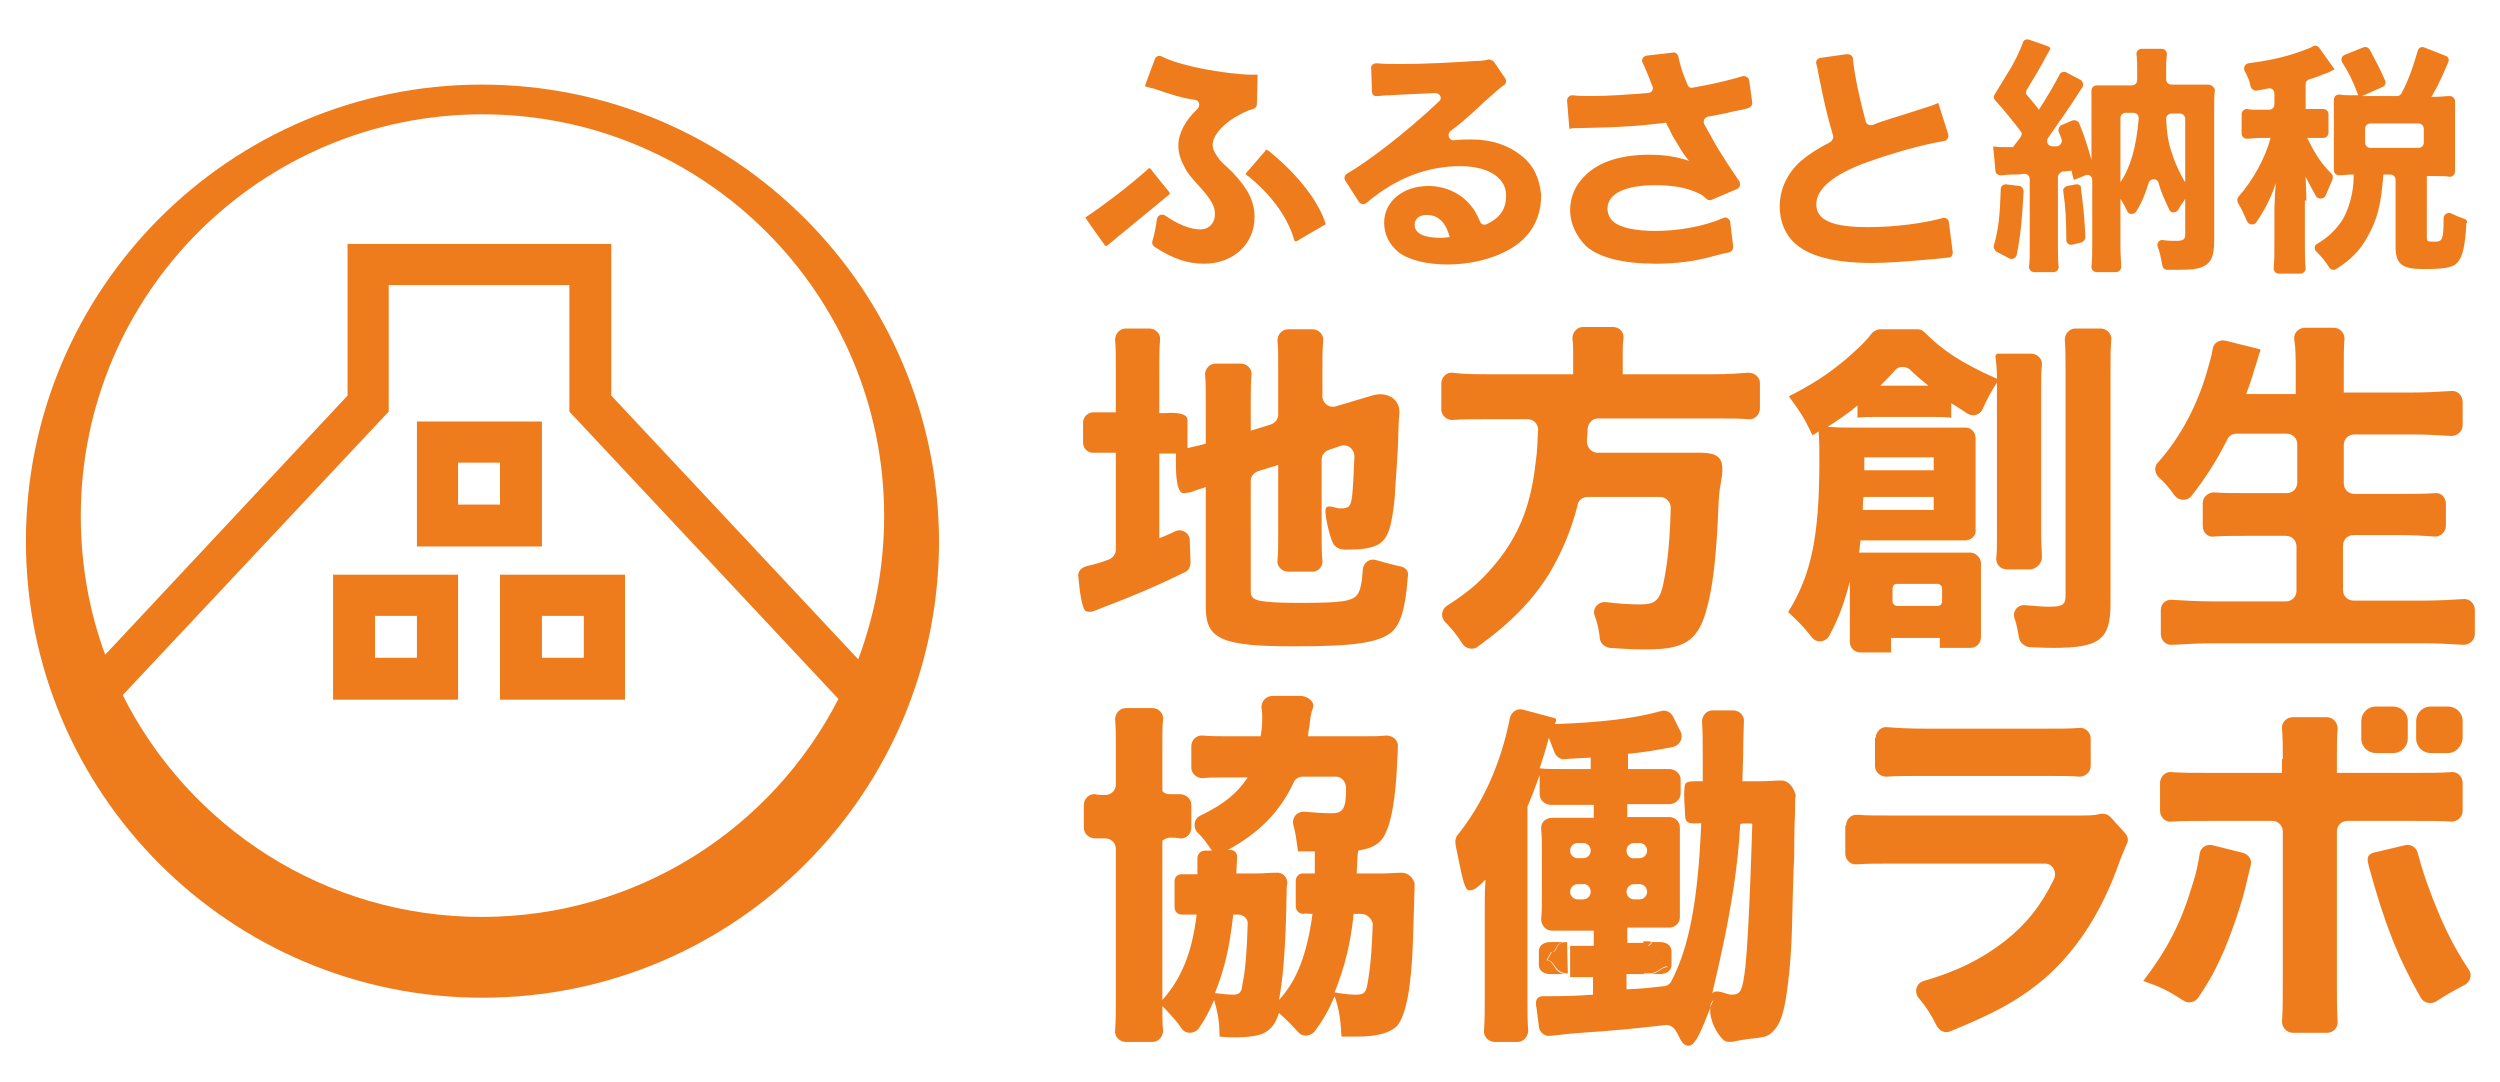
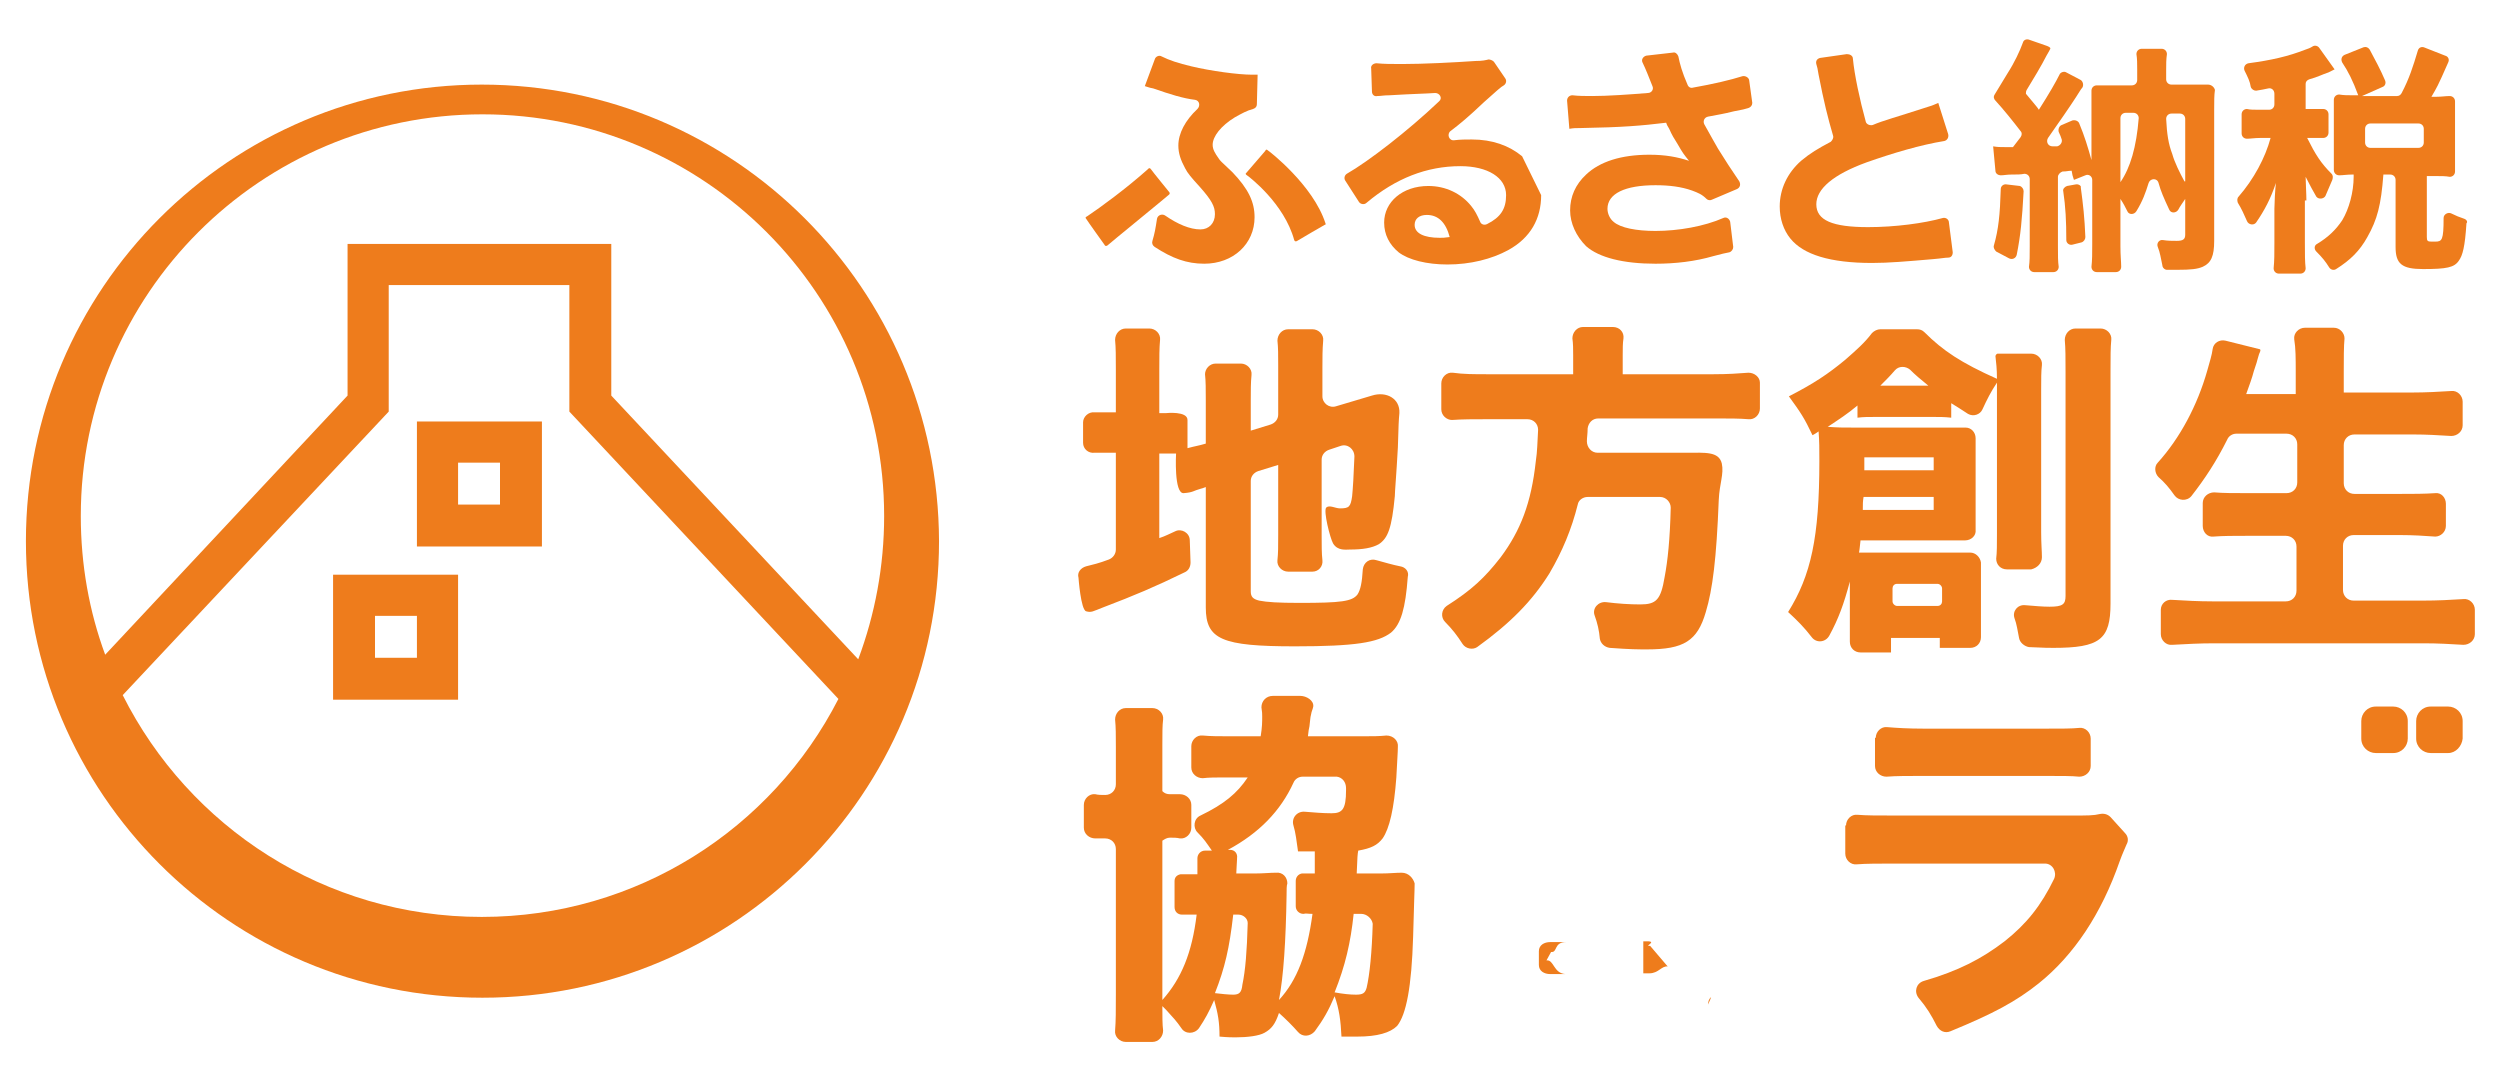
<svg xmlns="http://www.w3.org/2000/svg" version="1.1" x="0px" y="0px" viewBox="0 0 328 142" style="enable-background:new 0 0 328 142;" xml:space="preserve">
  <style type="text/css">
	.st0{fill:#EE7C1C;}
</style>
  <g id="レイヤー_1">
</g>
  <g id="レイヤー_3">
    <g>
      <g>
        <g>
          <g>
-             <path class="st0" d="M199.7,20.5c-1.7-1.4-3.9-2.2-6.6-2.2c-0.8,0-1.5,0-2.3,0.1c-0.7,0.1-1-0.8-0.5-1.2       c1.2-0.9,2.4-1.9,4.4-3.8c1.7-1.5,2.2-2,2.6-2.2c0.3-0.2,0.4-0.6,0.2-0.9L196,8.1c-0.2-0.2-0.5-0.3-0.7-0.3       c-0.4,0.1-0.8,0.2-1.7,0.2c-2.9,0.2-6.9,0.4-9.6,0.4c-1.5,0-2.4,0-3.4-0.1c-0.4,0-0.8,0.3-0.7,0.7l0.1,3c0,0.4,0.3,0.7,0.7,0.6       c0.5,0,0.8-0.1,1.6-0.1c3.3-0.2,4.6-0.2,6-0.3c0.6,0,1,0.7,0.5,1.1c-4.1,3.9-9.3,7.9-12.1,9.5c-0.3,0.2-0.4,0.6-0.2,0.9       l1.8,2.8c0.2,0.3,0.7,0.4,1,0.1c3.8-3.2,7.9-4.8,12.3-4.8c3.6,0,6,1.5,6,3.8c0,1.8-0.7,2.9-2.5,3.8c-0.4,0.2-0.8,0-0.9-0.3       c-0.4-0.9-0.7-1.5-1.2-2.1c-1.3-1.6-3.3-2.6-5.6-2.6c-3.4,0-5.8,2.1-5.8,4.8c0,1.6,0.7,2.9,1.9,3.9c1.3,1,3.7,1.6,6.4,1.6       c3,0,5.8-0.7,8-1.9c2.9-1.6,4.3-4.1,4.3-7.2C202,23.5,201.3,21.8,199.7,20.5z M188.9,31.2c-2.1,0-3.3-0.6-3.3-1.7       c0-0.8,0.6-1.3,1.6-1.3c1.5,0,2.5,1,3,2.9C189.5,31.2,189.3,31.2,188.9,31.2z" />
+             <path class="st0" d="M199.7,20.5c-1.7-1.4-3.9-2.2-6.6-2.2c-0.8,0-1.5,0-2.3,0.1c-0.7,0.1-1-0.8-0.5-1.2       c1.2-0.9,2.4-1.9,4.4-3.8c1.7-1.5,2.2-2,2.6-2.2c0.3-0.2,0.4-0.6,0.2-0.9L196,8.1c-0.2-0.2-0.5-0.3-0.7-0.3       c-0.4,0.1-0.8,0.2-1.7,0.2c-2.9,0.2-6.9,0.4-9.6,0.4c-1.5,0-2.4,0-3.4-0.1c-0.4,0-0.8,0.3-0.7,0.7l0.1,3c0,0.4,0.3,0.7,0.7,0.6       c0.5,0,0.8-0.1,1.6-0.1c3.3-0.2,4.6-0.2,6-0.3c0.6,0,1,0.7,0.5,1.1c-4.1,3.9-9.3,7.9-12.1,9.5c-0.3,0.2-0.4,0.6-0.2,0.9       l1.8,2.8c0.2,0.3,0.7,0.4,1,0.1c3.8-3.2,7.9-4.8,12.3-4.8c3.6,0,6,1.5,6,3.8c0,1.8-0.7,2.9-2.5,3.8c-0.4,0.2-0.8,0-0.9-0.3       c-0.4-0.9-0.7-1.5-1.2-2.1c-1.3-1.6-3.3-2.6-5.6-2.6c-3.4,0-5.8,2.1-5.8,4.8c0,1.6,0.7,2.9,1.9,3.9c1.3,1,3.7,1.6,6.4,1.6       c3,0,5.8-0.7,8-1.9c2.9-1.6,4.3-4.1,4.3-7.2z M188.9,31.2c-2.1,0-3.3-0.6-3.3-1.7       c0-0.8,0.6-1.3,1.6-1.3c1.5,0,2.5,1,3,2.9C189.5,31.2,189.3,31.2,188.9,31.2z" />
            <path class="st0" d="M229.5,10.6c0-0.4-0.5-0.7-0.9-0.6c-1.6,0.5-3.7,1-6.5,1.5c-0.3,0.1-0.6-0.1-0.7-0.4       c-0.7-1.6-1-2.7-1.2-3.7c-0.1-0.3-0.4-0.6-0.7-0.5L216,7.3c-0.4,0.1-0.7,0.5-0.5,0.9c0.4,0.8,0.9,2.1,1.3,3.1       c0.2,0.4-0.1,0.9-0.6,0.9c-2.4,0.2-5.3,0.4-7.3,0.4c-0.9,0-1.8,0-2.6-0.1c-0.4,0-0.7,0.3-0.7,0.7l0.3,3.7       c0.6-0.1,0.8-0.1,1.5-0.1c5.5-0.1,7.9-0.3,11.2-0.7c0.1,0.3,0.1,0.3,0.4,0.8c0.4,0.9,0.6,1.2,1.1,2c0.7,1.2,0.7,1.2,1.5,2.2       c-1.5-0.5-3.1-0.8-5.2-0.8c-3.7,0-6.5,0.9-8.3,2.6c-1.4,1.3-2.1,2.9-2.1,4.7c0,1.7,0.8,3.4,2.1,4.7c1.7,1.5,4.9,2.3,9.1,2.3       c2.6,0,5.2-0.3,7.6-1c1.2-0.3,1.5-0.4,2.1-0.5c0.3-0.1,0.5-0.4,0.5-0.7l-0.4-3.3c-0.1-0.4-0.5-0.7-0.9-0.5       c-2.5,1.1-5.9,1.7-8.9,1.7c-2.5,0-4.6-0.4-5.5-1.2c-0.5-0.4-0.8-1.1-0.8-1.7c0-2,2.3-3.1,6.3-3.1c1.8,0,3.4,0.2,4.8,0.7       c0.8,0.3,1.3,0.5,1.9,1.1c0.2,0.2,0.5,0.2,0.7,0.1l3.3-1.4c0.4-0.2,0.5-0.6,0.3-1c-0.9-1.3-2-3-2.8-4.3       c-0.3-0.5-0.9-1.6-1.8-3.2c-0.2-0.4,0-0.9,0.5-1c1.5-0.3,1.8-0.3,3.4-0.7c1.1-0.2,1.5-0.3,1.8-0.4c0.4-0.1,0.6-0.4,0.6-0.7       L229.5,10.6z" />
            <path class="st0" d="M255.7,29.2c0-0.4-0.4-0.7-0.8-0.6c-2.5,0.7-6.3,1.2-9.8,1.2c-4.7,0-6.8-0.9-6.8-3c0-2,2.2-3.9,6.6-5.5       c3.4-1.2,7.1-2.3,10.2-2.8c0.4-0.1,0.6-0.5,0.5-0.9l-1.3-4.1c-0.5,0.2-0.6,0.3-1.3,0.5c-4.3,1.4-5.9,1.8-7.3,2.4       c-0.4,0.1-0.8-0.1-0.9-0.4c-0.8-2.9-1.5-6.2-1.7-8.3c0-0.4-0.4-0.6-0.8-0.6l-3.5,0.5c-0.4,0.1-0.6,0.4-0.5,0.8       c0.1,0.3,0.2,0.7,0.3,1.4c0.7,3.6,1.2,5.6,1.9,8c0.1,0.3-0.1,0.6-0.3,0.8c-1.7,0.9-2.7,1.5-3.9,2.5c-1.8,1.6-2.8,3.7-2.8,6       c0,1.6,0.5,3.1,1.4,4.2c1.7,2.1,5.2,3.2,10.7,3.2c2.2,0,4.5-0.2,8-0.5c1.2-0.1,1.6-0.2,2-0.2c0.4,0,0.6-0.3,0.6-0.7L255.7,29.2       z" />
            <g>
              <path class="st0" d="M302.6,26.3c0-0.9-0.1-2.4-0.1-3.1c0.6,1.2,1,1.9,1.4,2.6c0.3,0.4,1,0.3,1.2-0.1c0.3-0.7,0.5-1.2,0.9-2.1        c0.1-0.3,0.1-0.6-0.1-0.8c-1.4-1.4-2.1-2.5-3.2-4.7h0.6c0.6,0,1.1,0,1.5,0c0.4,0,0.7-0.3,0.7-0.7v-2.4c0-0.4-0.3-0.7-0.7-0.7        c-0.4,0-0.9,0-1.5,0h-0.8v-3.3c0-0.3,0.2-0.5,0.5-0.6c1.1-0.3,1.6-0.6,2.5-0.9c0.6-0.3,0.6-0.3,0.8-0.4l-2-2.8        c-0.2-0.3-0.6-0.4-0.9-0.2c-0.3,0.2-0.6,0.3-0.9,0.4c-2.3,0.9-4.5,1.4-7.5,1.8c-0.5,0.1-0.7,0.6-0.5,1        c0.4,0.8,0.7,1.4,0.8,2.1c0.1,0.3,0.4,0.5,0.7,0.5c0.7-0.1,1.1-0.2,1.6-0.3c0.4-0.1,0.8,0.2,0.8,0.7v1.4        c0,0.4-0.3,0.7-0.7,0.7h-1.2c-0.8,0-1.3,0-1.7-0.1c-0.4,0-0.7,0.3-0.7,0.7v2.5c0,0.4,0.3,0.7,0.7,0.7c0.5,0,1-0.1,1.7-0.1h1.4        c-0.7,2.6-2.2,5.4-4.2,7.7c-0.2,0.2-0.2,0.5-0.1,0.8c0.5,0.8,0.8,1.5,1.2,2.4c0.2,0.5,0.9,0.6,1.2,0.2        c1.1-1.6,1.9-3.1,2.6-5.2c-0.1,0.8-0.2,2.7-0.2,3.4v4.5c0,1.4,0,2.3-0.1,3.3c0,0.4,0.3,0.7,0.7,0.7h2.8c0.4,0,0.7-0.3,0.7-0.7        c-0.1-0.9-0.1-1.8-0.1-3.3V26.3z" />
              <path class="st0" d="M323.3,28.7c-0.6-0.2-1.1-0.4-1.7-0.7c-0.4-0.2-1,0.1-1,0.6c0,2.9-0.2,3.1-1.1,3.1c0,0-0.1,0-0.1,0        c-0.1,0-0.2,0-0.4,0c-0.5,0-0.6-0.1-0.6-0.6v-8h1.2c0.7,0,1.3,0,1.8,0.1c0.4,0,0.7-0.3,0.7-0.7c0-0.5,0-0.9,0-1.6v-6.1        c0-0.6,0-1.1,0-1.5c0-0.4-0.3-0.7-0.7-0.7c-0.5,0-1.1,0.1-1.8,0.1H319c0.7-1.2,0.8-1.3,2.2-4.5c0.2-0.4,0-0.8-0.4-0.9L318,6.2        c-0.4-0.1-0.7,0.1-0.8,0.5c-0.6,2-1.1,3.6-2.1,5.5c-0.1,0.2-0.3,0.4-0.6,0.4h-4.6l2.7-1.2c0.3-0.1,0.5-0.5,0.3-0.9        c-0.6-1.4-1.2-2.5-2-4c-0.2-0.3-0.5-0.4-0.8-0.3l-2.5,1c-0.4,0.2-0.5,0.6-0.3,1c0.8,1.2,1.4,2.4,2.1,4.3h-0.7        c-0.7,0-1.2,0-1.8-0.1c-0.4,0-0.7,0.3-0.7,0.7c0,0.5,0,1,0,1.5v6.1c0,0.6,0,1.1,0,1.6c0,0.4,0.3,0.7,0.7,0.7        c0.5,0,1-0.1,1.7-0.1h0.2c0,0.1,0,0.3,0,0.3c0,2-0.6,4.2-1.5,5.7c-0.8,1.2-1.8,2.2-3.3,3.1c-0.4,0.2-0.4,0.7-0.1,1        c0.8,0.8,1.2,1.3,1.7,2.1c0.2,0.3,0.6,0.4,0.9,0.2c1.9-1.2,3.1-2.4,4.1-4.2c1.3-2.3,1.8-4.2,2.1-8.2l-0.3,0h1.2        c0.4,0,0.7,0.3,0.7,0.7v8.8c0,2.2,0.8,2.9,3.6,2.9c3.1,0,4.1-0.2,4.7-1.1c0.5-0.7,0.8-1.8,1-4.9        C323.8,29.1,323.6,28.8,323.3,28.7z M318,18.7c0,0.4-0.3,0.7-0.7,0.7H311c-0.4,0-0.7-0.3-0.7-0.7v-1.8c0-0.4,0.3-0.7,0.7-0.7        h6.3c0.4,0,0.7,0.3,0.7,0.7V18.7z" />
            </g>
          </g>
        </g>
        <g>
          <path class="st0" d="M265,24.4l-1.7-0.2c-0.4-0.1-0.8,0.2-0.8,0.6c-0.1,3.4-0.3,5.3-0.9,7.4c-0.1,0.3,0.1,0.6,0.3,0.8l1.7,0.9      c0.4,0.2,0.9,0,1-0.5c0.5-2.5,0.7-4.6,0.9-8.3C265.5,24.8,265.3,24.5,265,24.4z" />
          <path class="st0" d="M289.7,11.1c-0.5,0-1.1,0-2,0h-2.8c-0.4,0-0.7-0.3-0.7-0.7V9.2c0-0.8,0-1.4,0.1-2.1c0-0.4-0.3-0.7-0.7-0.7      H281c-0.4,0-0.7,0.3-0.7,0.7c0.1,0.6,0.1,1.3,0.1,2v1.4c0,0.4-0.3,0.7-0.7,0.7h-2.5c-1,0-1.5,0-2.1,0c-0.4,0-0.7,0.3-0.7,0.7      c0,0.6,0,1.3,0,2.6V21c-0.5-1.8-0.9-3.1-1.6-4.8c-0.1-0.3-0.5-0.5-0.9-0.4l-1.4,0.6c-0.3,0.1-0.5,0.5-0.4,0.9      c0.2,0.4,0.3,0.7,0.4,1c0.1,0.4-0.2,0.8-0.6,0.9c-0.2,0-0.4,0-0.6,0c-0.6,0-0.9-0.6-0.6-1.1c1.2-1.7,3-4.3,3.7-5.4      c0.4-0.6,0.6-1,0.8-1.2c0.2-0.3,0.1-0.8-0.2-1l-1.9-1c-0.3-0.2-0.8,0-0.9,0.3c-0.5,1-1.3,2.4-2.7,4.6c-0.2-0.3-0.2-0.3-0.7-0.9      l-1-1.2c0-0.2,0-0.3,0.1-0.5c0.8-1.3,2-3.3,2.6-4.5c0.3-0.5,0.4-0.7,0.5-0.9c0.1-0.2-0.5-0.4-0.5-0.4l-2.3-0.8      c-0.3-0.1-0.7,0-0.8,0.4c-0.4,1.1-1.1,2.6-2,4l0,0l-1.7,2.8c-0.2,0.3-0.1,0.6,0.1,0.8c1.1,1.2,2.3,2.7,3.3,4      c0.2,0.2,0.2,0.5,0,0.8c-0.4,0.5-0.6,0.8-1,1.3c-0.6,0-0.8,0-1,0c-0.7,0-1,0-1.6-0.1l0.3,3.2c0,0.4,0.4,0.6,0.7,0.6      c0.4,0,0.8-0.1,1.4-0.1c0.8,0,1.2,0,1.7-0.1c0.4,0,0.7,0.3,0.7,0.7v8.8c0,1.3,0,2-0.1,2.7c0,0.4,0.3,0.7,0.7,0.7h2.5      c0.4,0,0.7-0.3,0.7-0.7c-0.1-0.7-0.1-1.4-0.1-2.7v-9.1c0-0.3,0.3-0.6,0.6-0.7c0.6,0,0.7-0.1,1.2-0.1c0.1,0.6,0.1,0.6,0.3,1.2      l1.5-0.6c0.4-0.2,0.9,0.1,0.9,0.6V32c0,1.3,0,2.1-0.1,3c0,0.4,0.3,0.7,0.7,0.7h2.5c0.4,0,0.7-0.3,0.7-0.7c0-0.7-0.1-1.4-0.1-2.7      v-6.2c0.4,0.6,0.6,1,0.9,1.6c0.2,0.5,0.9,0.5,1.2,0c0.8-1.3,1.2-2.4,1.6-3.7c0.2-0.6,1.1-0.7,1.3,0c0.3,1.1,0.7,2,1.4,3.5      c0.2,0.5,0.9,0.5,1.2,0c0.2-0.4,0.5-0.8,0.9-1.4v4.7c0,0.6-0.3,0.8-1.1,0.8c-0.6,0-1.2,0-1.8-0.1c-0.5-0.1-0.9,0.4-0.7,0.9      c0.3,0.7,0.4,1.5,0.6,2.4c0,0.3,0.3,0.6,0.6,0.6c0.5,0,0.8,0,1.3,0c1.9,0,2.7-0.1,3.4-0.4c1.1-0.5,1.5-1.4,1.5-3.4V14.4      c0-1.2,0-1.9,0.1-2.6C290.5,11.4,290.1,11.1,289.7,11.1z M278.2,23.9v-8.4c0-0.4,0.3-0.7,0.7-0.7h1c0.4,0,0.7,0.3,0.7,0.7      C280.3,19.3,279.5,22,278.2,23.9z M286.6,23.8c-0.6-1.1-1.3-2.5-1.6-3.6c-0.5-1.3-0.7-2.6-0.8-4.6c0-0.4,0.3-0.7,0.7-0.7h1.1      c0.4,0,0.7,0.3,0.7,0.7V23.8z" />
          <path class="st0" d="M272.3,24.2l-1.1,0.2c-0.3,0.1-0.6,0.4-0.5,0.7c0.3,2,0.4,3.9,0.4,6.4c0,0.4,0.4,0.7,0.8,0.6l1.2-0.3      c0.3-0.1,0.5-0.4,0.5-0.7c-0.1-2.5-0.3-4.3-0.6-6.5C273.1,24.4,272.7,24.1,272.3,24.2z" />
        </g>
        <path class="st0" d="M159.9,20.8c-0.5-0.7-0.8-1.2-0.8-1.8c0-1.1,1.1-2.5,2.9-3.6c0.9-0.5,1.6-0.9,2.4-1.1     c0.3-0.1,0.5-0.3,0.5-0.6l0.1-3.9c-0.3,0-0.5,0-0.7,0c-1.9,0-5.5-0.5-8-1.1c-1.7-0.4-2.9-0.8-3.9-1.3c-0.3-0.2-0.8,0-0.9,0.4     l-1.3,3.5c0.4,0.1,0.5,0.2,1.1,0.3c2.3,0.8,3.9,1.3,5.5,1.5c0.6,0.1,0.7,0.8,0.3,1.2c-1.6,1.5-2.5,3.2-2.5,4.8c0,1,0.3,1.9,0.9,3     c0.3,0.6,0.8,1.2,1.9,2.4c1.6,1.8,2,2.6,2,3.6c0,1.2-0.8,2-1.9,2c-1.4,0-3-0.7-4.6-1.8c-0.4-0.3-1-0.1-1.1,0.4     c-0.2,1.3-0.3,1.9-0.6,2.9c-0.1,0.3,0,0.6,0.3,0.8c2.3,1.5,4.2,2.2,6.5,2.2c3.8,0,6.6-2.6,6.6-6.1c0-2-0.8-3.7-2.9-5.9     C160.1,21.1,160.1,21.1,159.9,20.8z" />
        <path class="st0" d="M173.9,29.3c-1.6-5-7.4-9.5-7.6-9.6c-0.2-0.2-0.3,0.1-0.3,0.1l-2.5,2.9c0,0-0.2,0.1,0.1,0.3     c0.3,0.2,4.9,3.7,6.2,8.5c0,0,0.1,0.3,0.4,0.1c0.3-0.2,3.6-2.1,3.6-2.1S174,29.5,173.9,29.3z" />
        <path class="st0" d="M153.4,25.2c0,0-2.2-2.7-2.4-3c-0.2-0.3-0.4,0-0.4,0c-2.8,2.5-6.2,5-8,6.2c0,0-0.3,0.1-0.1,0.3     c0.1,0.2,2.4,3.4,2.4,3.4s0.1,0.3,0.4,0.1c0.2-0.2,7.8-6.4,8-6.6C153.6,25.4,153.4,25.2,153.4,25.2z" />
      </g>
      <path class="st0" d="M242.2,108.3c0-0.8,0.7-1.5,1.5-1.4c1.2,0.1,2.5,0.1,5.5,0.1h22.6c2.1,0,2.9,0,3.7-0.2c0.5-0.1,1,0,1.4,0.4    l1.9,2.1c0.4,0.4,0.5,1,0.2,1.5c-0.2,0.5-0.5,1.1-0.9,2.2c-2.4,6.9-6,12.3-10.6,16c-3,2.4-6,4-11.6,6.3c-0.7,0.3-1.4,0-1.8-0.7    c-0.7-1.4-1.3-2.4-2.4-3.7c-0.6-0.8-0.3-1.9,0.7-2.2c4.5-1.3,7.6-2.9,10.6-5.2c2.9-2.3,4.8-4.7,6.5-8.2c0.4-0.9-0.2-2-1.2-2h-19.2    c-2.7,0-4.2,0-5.5,0.1c-0.8,0.1-1.5-0.6-1.5-1.4V108.3z M246.1,96.8c0-0.8,0.7-1.5,1.5-1.4c1.2,0.1,2.7,0.2,4.9,0.2H268    c2.6,0,3.8,0,4.8-0.1c0.8-0.1,1.5,0.6,1.5,1.4v3.6c0,0.8-0.7,1.4-1.5,1.4c-1-0.1-2.2-0.1-4.8-0.1h-15.6c-2.1,0-3.6,0-4.9,0.1    c-0.8,0-1.5-0.6-1.5-1.4V96.8z" />
-       <path class="st0" d="M294.3,111.9c0.7,0.2,1.2,0.9,1,1.6c-0.1,0.5-0.3,1.1-0.5,2.1c-0.6,2.7-1.8,6.2-3,9.1c-1.1,2.5-1.9,4-3.4,6.2    c-0.4,0.6-1.3,0.8-1.9,0.4c-2-1.3-3-1.8-5.3-2.6c3.2-4.2,5-7.7,6.5-12.8c0.5-1.5,0.7-2.7,0.9-3.9c0.1-0.8,0.9-1.3,1.7-1.1    L294.3,111.9z M299.5,99.6c0-1.6,0-2.8-0.1-4c-0.1-0.8,0.6-1.5,1.4-1.5h4.5c0.8,0,1.4,0.7,1.4,1.5c-0.1,1.1-0.1,2.4-0.1,3.9v1.9    h9.7c2.8,0,4,0,5.3-0.1c0.8-0.1,1.5,0.6,1.5,1.4v3.7c0,0.8-0.7,1.4-1.5,1.4c-1.2-0.1-2.4-0.1-5.2-0.1h-8.4c-0.8,0-1.4,0.6-1.4,1.4    v20c0,1.8,0,3.5,0.1,5c0,0.8-0.6,1.4-1.4,1.4h-4.5c-0.8,0-1.4-0.7-1.4-1.5c0.1-1.4,0.1-2.9,0.1-4.9v-20c0-0.8-0.6-1.4-1.4-1.4    h-7.9c-2.8,0-4,0-5.3,0.1c-0.8,0.1-1.5-0.6-1.5-1.4v-3.7c0-0.8,0.7-1.5,1.5-1.4c1.3,0.1,2.5,0.1,5.2,0.1h9.3V99.6z M315.5,110.9    c0.7-0.2,1.5,0.2,1.7,1c0.3,1.1,0.6,2.2,1.2,3.9c1.8,5,3.4,8.3,5.5,11.4c0.5,0.7,0.2,1.6-0.5,2c-1.7,0.9-2.6,1.4-3.8,2.2    c-0.7,0.4-1.6,0.2-2-0.5c-3.1-5.5-4.7-9.6-6.8-17.2c-0.1-0.6-0.5-1.4,0.5-1.8L315.5,110.9z" />
      <path class="st0" d="M314,98.8h-2.3c-1,0-1.9-0.8-1.9-1.9v-2.3c0-1,0.8-1.9,1.9-1.9h2.3c1,0,1.9,0.8,1.9,1.9v2.3    C315.9,97.9,315.1,98.8,314,98.8z" />
      <path class="st0" d="M321.2,98.8h-2.3c-1,0-1.9-0.8-1.9-1.9v-2.3c0-1,0.8-1.9,1.9-1.9h2.3c1,0,1.9,0.8,1.9,1.9v2.3    C323,97.9,322.2,98.8,321.2,98.8z" />
      <path class="st0" d="M183.9,114.5c-0.8,0-1.6,0.1-2.7,0.1H178c0.1-2.4,0.1-2.4,0.2-3c1.7-0.3,2.5-0.7,3.2-1.6    c0.9-1.3,1.5-3.9,1.8-8c0.1-2.1,0.2-3.3,0.2-4c0.1-0.8-0.6-1.5-1.5-1.5c-0.9,0.1-1.9,0.1-3,0.1h-7.3c0.1-0.8,0.1-0.9,0.2-1.3    c0.1-0.7,0.1-1.2,0.2-1.5h0c0.1-0.6,0.2-0.6,0.3-1.1c0.1-0.8-0.9-1.4-1.7-1.4H167c-0.9,0-1.5,0.7-1.5,1.5c0,0,0,0,0,0l0,0    c0.1,0.7,0.1,0.8,0.1,1.2c0,0.7,0,1.4-0.2,2.6h-4.2c-1.2,0-2.4,0-3.4-0.1c-0.8-0.1-1.5,0.6-1.5,1.4v2.8c0,0.8,0.7,1.4,1.5,1.4    c0.8-0.1,1.8-0.1,3-0.1h2.9c-1.4,2.1-3.1,3.5-6.2,5c-0.9,0.4-1,1.6-0.4,2.2c0.9,0.9,1.2,1.4,1.9,2.4l-0.9,0l0,0c-0.6,0-1,0.5-1,1    c0,0,0,0,0,0c0,0.5,0,0.6,0,1.4v0.7h-0.7c-0.6,0-0.9,0-1.2,0c0,0-0.1,0-0.1,0c0,0,0,0,0,0c-0.1,0-0.1,0-0.2,0c0,0,0,0,0,0    c-0.5,0.1-0.8,0.4-0.8,0.9l0,0l0,3.4l0,0c0,0.6,0.4,1,1,1c0,0,0,0,0,0c0.4,0,0.4,0,1.1,0h0.8c-0.6,5-2,8.4-4.5,11.2v-20.9    c0.3-0.2,0.6-0.4,1-0.4c0.5,0,0.9,0,1.3,0.1c0.8,0.1,1.5-0.6,1.5-1.4v-3c0-0.8-0.7-1.4-1.5-1.4c-0.4,0-0.8,0-1.3,0    c-0.4,0-0.7-0.1-1-0.4v-6.1c0-1.5,0-2.5,0.1-3.3c0.1-0.8-0.6-1.5-1.4-1.5h-3.5c-0.8,0-1.4,0.7-1.4,1.5c0.1,1,0.1,2.1,0.1,3.5v5    c0,0.8-0.6,1.4-1.4,1.4c-0.5,0-0.9,0-1.3-0.1c-0.8-0.1-1.5,0.6-1.5,1.4v3c0,0.8,0.7,1.4,1.5,1.4c0.4,0,0.8,0,1.3,0    c0.8,0,1.4,0.6,1.4,1.4v19.1c0,2,0,3.5-0.1,4.7c-0.1,0.8,0.6,1.5,1.4,1.5h3.5c0.8,0,1.4-0.7,1.4-1.5c-0.1-0.8-0.1-1.8-0.1-3.2    c0.2,0.2,0.3,0.3,0.5,0.5c1,1.1,1.3,1.4,2,2.4c0.5,0.8,1.7,0.8,2.3,0c0.8-1.2,1.3-2.1,2-3.7c0.5,1.8,0.7,2.9,0.7,4.8    c1.1,0.1,1.7,0.1,2.1,0.1c1.6,0,3.1-0.2,3.8-0.6c0.9-0.5,1.4-1.1,1.9-2.6c0.9,0.8,1.8,1.7,2.5,2.5c0.6,0.7,1.6,0.6,2.2-0.1    c1.1-1.5,1.8-2.7,2.6-4.6c0.6,1.7,0.8,3.2,0.9,5.3c1,0,1.8,0,2.1,0c2.6,0,4.3-0.5,5.2-1.4c1.2-1.5,1.9-5.1,2.1-11.7    c0.1-4.1,0.2-6,0.2-7C185.4,115.2,184.8,114.5,183.9,114.5z M161.8,130.5c-0.6,0-1.6-0.1-2.4-0.2c1.3-3.3,1.9-5.9,2.4-10.3h0.7    l0,0c0.6,0,1.2,0.5,1.2,1.1c-0.1,3.7-0.3,6.2-0.7,8.1C162.9,130.2,162.6,130.5,161.8,130.5z M174.7,106.7c-1.1,0-2.3-0.1-3.5-0.2    c-1-0.1-1.8,0.8-1.5,1.8c0.3,1,0.4,2,0.6,3.4c1.1,0,1.4,0,2.2,0c0,0.6,0,0.8,0,1.5c0,0.2,0,0.2,0,1.4c-0.5,0-0.9,0-1.2,0    c-0.1,0-0.2,0-0.3,0c0,0-0.1,0-0.1,0c0,0-0.1,0-0.1,0c0,0,0,0,0,0c-0.5,0.1-0.8,0.5-0.8,1l0,0l0,3.3l0,0c0,0.6,0.5,1,1,1    c0,0,0,0,0,0c0.5-0.1,0.4,0,1.2,0c-0.7,5.2-2,8.7-4.4,11.3c0.6-3.1,0.9-7.7,1-13.8c0,0,0-0.1,0-0.1c0-0.6,0-1.1,0.1-1.4    c0-0.8-0.6-1.5-1.5-1.4c-0.8,0-1.6,0.1-2.7,0.1h-2.5c0-0.5,0.1-1.5,0.1-1.9c0,0,0-0.1,0-0.1c0.1-0.6-0.3-1.1-0.9-1.1l0,0h-0.3    c4.1-2.2,6.9-5.1,8.6-8.8c0.2-0.5,0.7-0.8,1.2-0.8h4.5c0.7,0.1,1.2,0.7,1.2,1.5c0,0.1,0,0.2,0,0.3    C176.6,106.2,176.1,106.7,174.7,106.7z M177.9,130.5c-0.8,0-1.7-0.1-2.8-0.3c1.4-3.5,2.1-6.5,2.5-10.3h1c0.7,0,1.4,0.6,1.5,1.3    c-0.1,3.7-0.4,6.7-0.8,8.4C179.1,130.3,178.8,130.5,177.9,130.5z" />
      <g>
        <path class="st0" d="M224.1,131.8c0.1-0.3,0.3-0.6,0.4-1C224.2,131.1,224.1,131.4,224.1,131.8z" />
-         <path class="st0" d="M233.7,102.4c-0.8,0-1.6,0.1-2.9,0.1h-2.2c0.1-3,0.1-3.1,0.1-3.3c0-2.5,0.1-3.7,0.1-4.5     c0.1-0.8-0.6-1.5-1.4-1.5h-2.7c-0.8,0-1.4,0.7-1.4,1.5c0.1,1.1,0.1,2.5,0.1,4.9c0,1.5,0,1.9,0,2.9c-1.1,0-2.1-0.1-2.3,0.4     c-0.3,0.7,0,3.9,0,4.2c0,1.2,1.2,0.9,2.1,0.9c-0.4,10.1-1.6,16.3-3.9,20.7c-0.2,0.4-0.6,0.7-1.1,0.7c-2.7,0.3-2.8,0.3-4.8,0.4v-2     h2.3v-4.1c0.1,0,0.2,0,0.4,0h-2.6v-2h3.2c1.2,0,1.8,0,2.3,0c0.8,0,1.4-0.6,1.4-1.4c0-0.9,0-1.7,0-3.3v-5.5c0-1.5,0-2.3,0-2.9     c0-0.8-0.6-1.4-1.4-1.4c-0.5,0-1.1,0-2.1,0h-3.4v-1.7h3.4c0.9,0,1.5,0,2.1,0c0.8,0,1.5-0.6,1.5-1.4v-1.8c0-0.8-0.7-1.4-1.5-1.4     c-0.5,0-1.2,0-2,0h-3.4v-2c2-0.2,3.3-0.4,5.9-0.9c0.9-0.2,1.4-1.2,1-2l-1-2c-0.3-0.6-1-0.9-1.6-0.7c-3.6,1-8.1,1.5-13.9,1.7     c0.4-0.8-0.1-0.8-0.1-0.8l-4.1-1.1c-0.8-0.2-1.5,0.3-1.7,1.1c-1.2,6.1-3.6,11.3-6.9,15.4c-0.3,0.4-0.3,0.9-0.2,1.4     c0.4,1.7,1,5.9,1.7,5.8c0.7,0.1,1.3-0.5,2.2-1.4c-0.1,2.1-0.1,1.2-0.1,3.2v12.2c0,1.7,0,3.1-0.1,4.4c-0.1,0.8,0.6,1.5,1.4,1.5h3     c0.8,0,1.4-0.7,1.4-1.5c-0.1-1.3-0.1-2.4-0.1-4v-25.1c0-0.2,0-0.4,0.1-0.5c0.8-1.9,1-2.6,1.5-3.9v2.5c0,0.8,0.7,1.4,1.5,1.4     c0.6,0,1.3,0,2.1,0h3.5v1.7h-2.5c-1.4,0-2.3,0-3,0c-0.8,0-1.5,0.6-1.4,1.5c0.1,0.9,0.1,1.9,0.1,3.4v4.8c0,1.6,0,2.6-0.1,3.6     c0,0.8,0.6,1.5,1.4,1.5c0.8,0,1.7,0,3,0h2.5v2h-3.1l0,4.1c0,0-0.1,0-0.1,0c0,0,0,0,0,0h3.1v2.3c-2.6,0.2-4.4,0.2-6.2,0.2     c-0.5,0-1.6-0.1-1.2,1.6l0.3,2.4c0.1,0.8,0.8,1.3,1.5,1.2c0.9-0.1,1.9-0.2,2.8-0.3c7.1-0.5,7.6-0.6,12.2-1.1     c0.4-0.1,0.9,0.1,1.2,0.4c0.7,0.7,0.9,2.3,1.9,2.3c1,0.1,1.9-2.5,2.9-5c0-0.4,0.1-0.7,0.4-1c-0.1,0.3-0.3,0.6-0.4,1     c-0.2,1.4,0.8,3.5,1.8,4.3c0.3,0.3,1.2,0.2,1.5,0.1c2.4-0.5,3.6-0.3,4.5-0.9c0.9-0.7,1.5-1.7,1.9-3.6c0.5-2.3,0.9-6.5,1-10.1     c0.1-4.6,0.2-7.8,0.3-9.6c0-1.3,0-3.2,0.1-5.7c0-0.9,0-1.8,0.1-2.4C235.2,103,234.5,102.4,233.7,102.4z M213.4,111.6     c0-0.6,0.5-1,1-1h0.7c0.6,0,1,0.5,1,1v0c0,0.6-0.5,1-1,1h-0.7C213.9,112.7,213.4,112.2,213.4,111.6L213.4,111.6z M213.4,117     c0-0.6,0.5-1,1-1h0.7c0.6,0,1,0.5,1,1v0c0,0.6-0.5,1-1,1h-0.7C213.9,118,213.4,117.6,213.4,117L213.4,117z M205.2,100.9     c-1.6,0-2.4,0-3.2-0.1c0.4-1.2,0.8-2.4,1.2-4c0.3,0.8,0.5,1.2,0.7,1.8c0.2,0.6,0.8,1.1,1.4,1c0.9-0.1,2-0.1,3.4-0.2v1.5H205.2z      M208.7,117c0,0.6-0.5,1-1,1H207c-0.6,0-1-0.5-1-1v0c0-0.6,0.5-1,1-1h0.7C208.2,115.9,208.7,116.4,208.7,117L208.7,117z      M208.7,111.6c0,0.6-0.5,1-1,1H207c-0.6,0-1-0.5-1-1v0c0-0.6,0.5-1,1-1h0.7C208.2,110.6,208.7,111,208.7,111.6L208.7,111.6z      M229,126.8c-0.4,3.3-0.6,3.7-1.9,3.7c-0.5,0-1.9-0.8-2.4-0.2c-0.3,0.4,3.1-11.5,3.6-22c0,0,0-0.2,0.1-0.2c0.2-0.1,1.5-0.1,1.5,0     C229.9,108.1,229.5,122.1,229,126.8z" />
-         <path class="st0" d="M216.5,124.2l2.3,2.7c-0.8-0.1-1.2,0.9-2.4,0.9h-0.7v0c0.9,0,1.5,0,2.1,0c0.8,0,1.5-0.4,1.5-1.2v-1.8     c0-0.8-0.7-1.2-1.5-1.2c-0.5,0-1,0-1.7,0h0.1C217.6,123.6,215.6,124.3,216.5,124.2z" />
        <path class="st0" d="M215.7,127.7h0.7c1.2,0,1.6-1,2.4-0.9l-2.3-2.7c-0.9,0.1,1-0.6-0.4-0.6H216c-0.1,0-0.2,0-0.4,0V127.7z" />
        <path class="st0" d="M202.9,126l0.6-1.1c0.9,0.1,0.3-1.3,2-1.3h0v0c-0.9,0-1.5,0-2.1,0c-0.8,0-1.5,0.4-1.5,1.2v1.8     c0,0.8,0.7,1.2,1.5,1.2c0.5,0,1.2,0,2,0C203.8,127.7,203.9,125.9,202.9,126z" />
-         <path class="st0" d="M205.6,123.6L205.6,123.6c-1.8,0-1.1,1.4-2,1.3l-0.6,1.1c1-0.1,0.9,1.7,2.6,1.7c0,0,0.1,0,0.1,0L205.6,123.6     z" />
      </g>
      <path class="st0" d="M183.7,74.3c-1-0.2-2-0.5-3.1-0.8c-0.9-0.3-1.7,0.3-1.8,1.2c-0.1,1.7-0.3,2.7-0.7,3.3    c-0.7,0.9-2.1,1.1-7.6,1.1c-2.8,0-4.3-0.1-5.3-0.3c-0.8-0.2-1.1-0.5-1.1-1.2V63.1c0-0.6,0.4-1.1,1-1.3l2.6-0.8v9.1    c0,1.6,0,2.5-0.1,3.4c-0.1,0.8,0.6,1.5,1.4,1.5h3.2c0.8,0,1.4-0.7,1.3-1.5c-0.1-0.9-0.1-1.9-0.1-3.2v-10c0-0.6,0.4-1.1,1-1.3    l1.5-0.5c0.9-0.3,1.8,0.4,1.8,1.4c-0.1,2.6-0.2,4.2-0.3,5.2c-0.2,1.4-0.4,1.6-1.6,1.6c-0.6,0-1.4-0.5-1.8-0.1    c-0.4,0.4,0.5,4,0.9,4.7c0.6,1,1.7,0.8,2.2,0.8c1.7,0,2.9-0.2,3.8-0.7c1.2-0.8,1.7-2.1,2.1-6.3c0-0.6,0.2-2.7,0.4-6.4    c0.1-3.2,0.1-3.4,0.2-4.5c0.1-1.9-1.7-2.9-3.6-2.3l-4.7,1.4c-0.9,0.3-1.8-0.4-1.8-1.3v-3.8c0-1.3,0-2.3,0.1-3.5    c0.1-0.8-0.6-1.5-1.4-1.5H169c-0.8,0-1.4,0.7-1.4,1.5c0.1,0.9,0.1,1.8,0.1,3.3v6.4c0,0.6-0.4,1.1-1,1.3l-2.6,0.8v-4    c0-1.3,0-2.3,0.1-3.3c0.1-0.8-0.6-1.5-1.4-1.5h-3.3c-0.8,0-1.4,0.7-1.4,1.4c0.1,0.9,0.1,2,0.1,3.5v5.6c-1,0.3-1.3,0.3-2.4,0.6    c0,0,0-3.3,0-3.7c0-1.2-2.8-0.9-2.8-0.9h-0.9v-5.6c0-1.8,0-2.9,0.1-4c0.1-0.8-0.6-1.5-1.4-1.5h-3.1c-0.8,0-1.4,0.7-1.4,1.5    c0.1,1,0.1,2.2,0.1,3.9v5.6h-0.8c-0.8,0-1.4,0-2,0c-0.8-0.1-1.5,0.6-1.5,1.3v2.7c0,0.8,0.7,1.4,1.5,1.3c0.5,0,1.2,0,2,0h0.8    l0,12.7c0,0.6-0.4,1.1-0.9,1.3c-1.3,0.5-2.2,0.7-3,0.9c-0.7,0.2-1.2,0.8-1,1.5c0,0,0.3,4.2,1,4.4c0.7,0.2,0.9,0,2.2-0.5    c4.2-1.6,6.8-2.7,10.7-4.6c0.5-0.2,0.8-0.7,0.8-1.3l-0.1-2.9c0-1-1.1-1.6-1.9-1.2c-0.7,0.3-1.2,0.6-2.1,0.9V59.5h0.7    c0.7,0,0.9,0,1.5,0c0,0-0.3,5.3,1,5.2c1.3-0.1,1.2-0.3,2.3-0.6c0.1,0,0.3-0.1,0.6-0.2v15.8c0,4.2,2.1,5.1,11.7,5.1    c7.9,0,10.9-0.5,12.6-1.8c1.3-1.1,1.9-3.2,2.2-7.3C184.9,75,184.4,74.4,183.7,74.3z" />
      <path class="st0" d="M229.4,48.9c-1.3,0.1-2.7,0.2-4.6,0.2h-11.9v-2.5c0-0.8,0-1.6,0.1-2.2c0.1-0.8-0.5-1.5-1.4-1.5h-3.9    c-0.8,0-1.4,0.7-1.4,1.5c0.1,0.7,0.1,1.4,0.1,2.2v2.5h-11.2c-1.8,0-3.2,0-4.6-0.2c-0.8-0.1-1.5,0.6-1.5,1.4v3.4    c0,0.8,0.7,1.4,1.4,1.4c1.4-0.1,2.9-0.1,4.6-0.1h5.3c0.8,0,1.4,0.6,1.4,1.4c-0.1,1.7-0.1,2.8-0.3,4.1c-0.6,5.5-2,9.1-4.6,12.6    c-2.1,2.7-3.8,4.3-7.1,6.4c-0.7,0.5-0.8,1.5-0.2,2.1c0.9,0.9,1.6,1.8,2.3,2.9c0.4,0.6,1.3,0.8,1.9,0.4c4.3-3.1,7.2-6,9.5-9.7    c1.7-2.9,2.9-5.8,3.7-9c0.1-0.6,0.7-1,1.3-1h9.5c0.8,0,1.4,0.7,1.4,1.4c-0.1,4.2-0.4,7-0.8,9.1c-0.5,3-1.1,3.6-3.2,3.6    c-1.4,0-2.9-0.1-4.5-0.3c-1-0.1-1.8,0.8-1.5,1.7c0.4,1.1,0.6,2,0.7,3.1c0.1,0.6,0.6,1.1,1.3,1.2c2.7,0.2,3.7,0.2,4.9,0.2    c4.8,0,6.6-1.1,7.7-4.9c0.9-3,1.4-7,1.7-14.7c0.1-2.2,0.7-3.4,0.4-4.8c-0.4-1.6-2.2-1.4-4.6-1.4h-11.7c-0.8,0-1.4-0.7-1.4-1.5    c0-0.5,0.1-1,0.1-1.7c0.1-0.7,0.6-1.3,1.4-1.3h15.3c1.9,0,3.2,0,4.4,0.1c0.8,0.1,1.5-0.6,1.5-1.4v-3.4    C230.9,49.5,230.2,48.9,229.4,48.9z" />
      <path class="st0" d="M296.5,46.2c-0.1,0.2-0.1,0.2-0.3,0.9c-0.1,0.4-0.1,0.4-0.5,1.6c-0.2,0.8-0.6,1.9-1,3h6.5v-2.8    c0-1.9,0-3.2-0.2-4.4c-0.1-0.8,0.6-1.5,1.4-1.5h3.8c0.8,0,1.4,0.7,1.4,1.4c-0.1,1.1-0.1,2.5-0.1,4.3v2.8h8.9    c1.9,0,3.6-0.1,5.2-0.2c0.8-0.1,1.5,0.6,1.5,1.4v3.1c0,0.8-0.7,1.4-1.5,1.4c-1.7-0.1-3.2-0.2-5-0.2h-7.7c-0.8,0-1.4,0.6-1.4,1.4v5    c0,0.8,0.6,1.4,1.4,1.4h6c1.7,0,3.2,0,4.6-0.1c0.8-0.1,1.4,0.6,1.4,1.4V69c0,0.8-0.7,1.4-1.4,1.4c-1.4-0.1-2.9-0.2-4.6-0.2h-6.1    c-0.8,0-1.4,0.6-1.4,1.4v5.8c0,0.8,0.6,1.4,1.4,1.4h9c2.1,0,3.8-0.1,5.4-0.2c0.8-0.1,1.5,0.6,1.5,1.4v3.2c0,0.8-0.7,1.4-1.5,1.4    c-1.7-0.1-3.3-0.2-5.2-0.2h-27.5c-1.9,0-3.7,0.1-5.5,0.2c-0.8,0.1-1.5-0.6-1.5-1.4v-3.2c0-0.8,0.7-1.4,1.5-1.3    c1.7,0.1,3.4,0.2,5.3,0.2h9.6c0.8,0,1.4-0.6,1.4-1.4v-5.8c0-0.8-0.6-1.4-1.4-1.4h-5.1c-1.7,0-3.1,0-4.4,0.1    c-0.8,0.1-1.4-0.6-1.4-1.4v-3c0-0.8,0.7-1.4,1.5-1.4c1.2,0.1,2.5,0.1,4.3,0.1h5.2c0.8,0,1.4-0.6,1.4-1.4v-5c0-0.8-0.6-1.4-1.4-1.4    h-6.6c-0.5,0-1,0.3-1.2,0.8c-1.4,2.8-2.9,5.1-4.7,7.4c-0.6,0.7-1.7,0.6-2.2-0.1c-0.7-1-1.3-1.7-2.1-2.4c-0.5-0.5-0.6-1.4-0.1-1.9    c2.9-3.2,5.2-7.5,6.5-12.1c0.3-1.1,0.6-2,0.7-2.8c0.1-0.8,0.9-1.3,1.7-1.1l4.4,1.1C296.7,45.8,296.5,46.2,296.5,46.2z" />
      <path class="st0" d="M267.9,73.1c0-0.8-0.1-1.7-0.1-3.3V51.1c0-1.4,0-2.4,0.1-3.2c0.1-0.8-0.6-1.5-1.4-1.5h-4.4    c-0.2,0-0.3,0.3-0.3,0.3c0.1,0.9,0.2,1.7,0.2,3c-4.7-2.1-7.1-3.7-9.5-6.1c-0.3-0.3-0.6-0.4-1-0.4h-4.8c-0.4,0-0.8,0.2-1.1,0.5    c-0.9,1.2-1.9,2.1-3.5,3.5c-2.3,1.9-4.1,3.1-7.4,4.8c1.6,2.2,2,2.8,3.1,5.1c0.4-0.2,0.5-0.3,0.8-0.5c0.1,1.4,0.1,2.1,0.1,3.9    c0,10-1.1,15-4.1,19.8c1.2,1.1,2.1,2,3.1,3.3c0.6,0.8,1.8,0.7,2.3-0.2c1.2-2.2,1.9-4.1,2.7-7.1v5.7c0,0.9,0,1.6,0,2.2    c0,0.8,0.6,1.4,1.4,1.4h4v-1.9h6.4v1.3h4c0.8,0,1.4-0.6,1.4-1.4c0-0.6,0-1.3,0-2.2v-5.7c0-0.4,0-0.7,0-0.9c0-0.4,0-0.6,0-0.9    c0,0,0,0,0,0c0,0,0-0.1,0-0.1c0,0,0,0,0,0c-0.1-0.7-0.7-1.3-1.4-1.3c-0.4,0-0.9,0-1.3,0c-0.1,0-0.1,0-0.2,0h-11.4    c-0.6,0-1.1,0-1.7,0c0.1-0.5,0.1-0.8,0.2-1.6h12.2c0.1,0,0.1,0,0.1,0c0.6,0,1,0,1.4,0c0.8,0,1.5-0.6,1.4-1.4c0-0.7,0-0.9,0-2v-8.1    c0-0.3,0-0.5,0-0.7c0-0.5,0-0.9,0-1.2c0-0.8-0.6-1.4-1.3-1.4c0,0,0,0,0,0c0,0,0,0-0.1,0c0,0,0,0,0,0c-0.4,0-0.8,0-1.3,0    c-0.2,0-0.5,0-0.9,0h-12.2c-1.7,0-2.2,0-3.6-0.1c1.5-1,2.6-1.7,3.9-2.8v1.6c0.8-0.1,1.3-0.1,2.7-0.1h7c1.1,0,1.7,0,2.6,0.1v-1.9    c0.8,0.5,1.3,0.8,2.2,1.4c0.7,0.4,1.6,0.1,1.9-0.6c0.6-1.3,1.1-2.3,1.9-3.5v19.8c0,1.5,0,2.5-0.1,3.3c0,0.8,0.6,1.4,1.4,1.4h3.2    C267.3,74.5,267.9,73.9,267.9,73.1z M248.3,77.2c0-0.3,0.2-0.6,0.6-0.6h5.3c0.3,0,0.6,0.3,0.6,0.6v1.7c0,0.3-0.2,0.6-0.6,0.6h-5.3    c-0.3,0-0.6-0.3-0.6-0.6V77.2z M244.6,60h9.1v1.7h-9.1V60z M244.5,65.2h9.2v1.7h-9.3C244.4,66.1,244.4,65.8,244.5,65.2z     M246.7,50.6c0.8-0.8,1.3-1.3,1.9-2c0.5-0.6,1.4-0.6,2-0.1c0.7,0.7,1.3,1.2,2.4,2.1H246.7z" />
      <path class="st0" d="M275.6,43.1h-3.3c-0.8,0-1.4,0.7-1.4,1.5c0.1,1.1,0.1,2.3,0.1,4.3v29.3c0,1.1-0.4,1.4-2.1,1.4    c-0.9,0-2-0.1-3.2-0.2c-1-0.1-1.7,0.8-1.4,1.7c0.3,0.8,0.4,1.6,0.6,2.6c0.1,0.6,0.7,1.1,1.3,1.2c2.3,0.1,2.4,0.1,3.2,0.1    c6.1,0,7.5-1.1,7.5-5.8V48.7c0-1.9,0-3.1,0.1-4.1C277.1,43.8,276.4,43.1,275.6,43.1z" />
      <path class="st0" d="M63.2,11.1C30.2,11.1,3.4,37.9,3.4,71c0,33.1,26.8,59.9,59.9,59.9c33.1,0,59.9-26.8,59.9-59.9    C123.1,37.9,96.3,11.1,63.2,11.1z M63.2,120.3c-20.6,0-38.4-11.8-47.1-29.1L51,54l0-16.6h23.7l0,16.6l35.3,37.7    C101.3,108.7,83.6,120.3,63.2,120.3z M80.2,51.9l0-19.9l-34.6,0l0,19.9l-31.8,34c-2.1-5.7-3.2-11.8-3.2-18.2    c0-29.1,23.6-52.7,52.7-52.7c29.1,0,52.7,23.6,52.7,52.7c0,6.6-1.2,12.9-3.4,18.8L80.2,51.9z" />
      <path class="st0" d="M71.1,55.3H54.7l0,16.4h16.4L71.1,55.3z M65.6,66.2h-5.5l0-5.5h5.5V66.2z" />
-       <path class="st0" d="M65.6,91.8H82l0-16.4H65.6L65.6,91.8z M71.1,80.8h5.5v5.5h-5.5L71.1,80.8z" />
      <path class="st0" d="M43.7,91.8l16.4,0l0-16.4H43.7L43.7,91.8z M49.2,80.8h5.5l0,5.5h-5.5V80.8z" />
    </g>
  </g>
</svg>